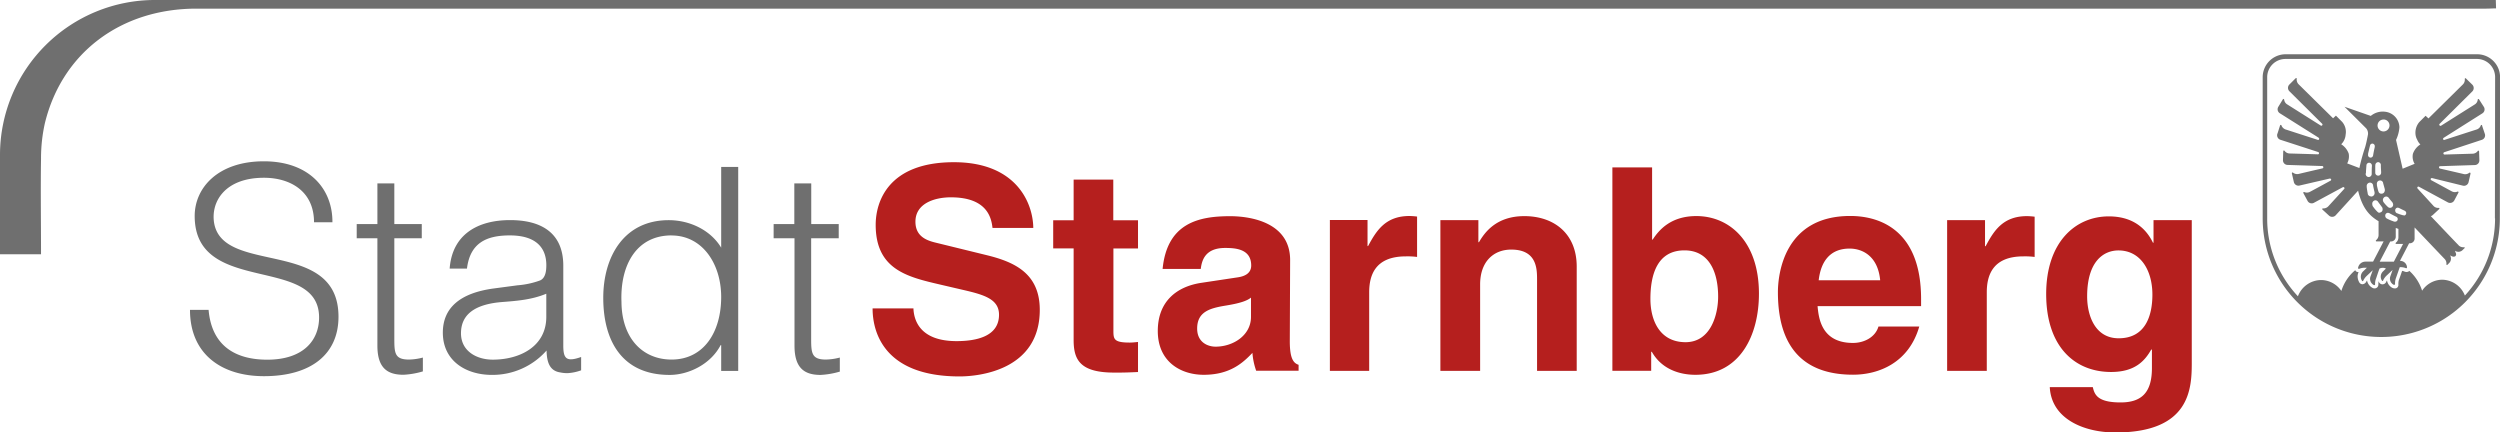
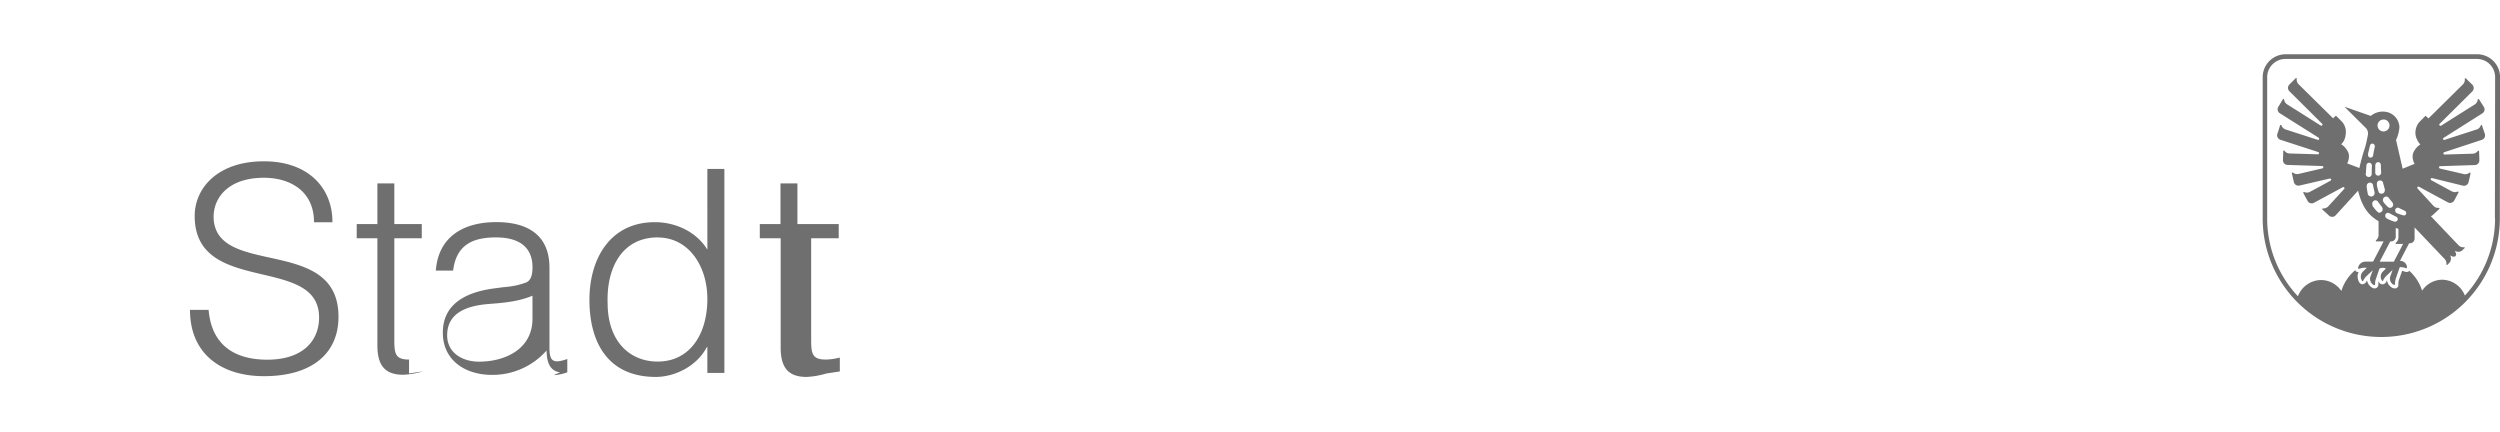
<svg xmlns="http://www.w3.org/2000/svg" id="Layer_1" data-name="Layer 1" viewBox="0 0 798.83 138.16">
  <defs>
    <style>.cls-1,.cls-2{fill:#6f6f6f}.cls-1{fill-rule:evenodd}</style>
  </defs>
  <path d="M796.72 19.5a7.28 7.28 0 0 0-5.2-2.16h-61.2a7.33 7.33 0 0 0-7.32 7.31v45.14a37.89 37.89 0 0 0 75.78 0l.07-45.14a7.28 7.28 0 0 0-2.13-5.15Zm.53 50.29a36.27 36.27 0 0 1-9.64 24.65 7.91 7.91 0 0 0-7.24-5.06 7.76 7.76 0 0 0-6.43 3.51 14.3 14.3 0 0 0-4.07-6.33 1.32 1.32 0 0 1-.88.35c-.67 0-.76-.28-1.43-.36-.18.48-.35 1-.35 1l-.59 1.66a4 4 0 0 0-.26 1.33v.42a1.09 1.09 0 0 1-1 1.2 2 2 0 0 1-1-.22 3.31 3.31 0 0 1-1.64-2.35 1.62 1.62 0 0 0-.21.39 1.34 1.34 0 0 1-1.22.88 1.25 1.25 0 0 1-1.06-.59l-.06-.09c-.05-.1-.08-.22-.14-.33a9.07 9.07 0 0 0-.06 1.1 1.21 1.21 0 0 1-1.26 1.21 1.33 1.33 0 0 1-.67-.21 3.35 3.35 0 0 1-1.7-2.37l-.23.4a1.52 1.52 0 0 1-1.2.85 1.19 1.19 0 0 1-1.05-.62 3.89 3.89 0 0 1-.53-1.88 3.25 3.25 0 0 1 .32-1.38c-.82 0-1-.48-1-.48l-.06-.15a14.06 14.06 0 0 0-4.45 6.65 7.91 7.91 0 0 0-6.49-3.49 8 8 0 0 0-7.39 5.19 36.21 36.21 0 0 1-9.82-24.81V24.65a5.83 5.83 0 0 1 5.83-5.81h61.2a5.8 5.8 0 0 1 5.8 5.81l-.07 45.14Z" class="cls-1" />
  <path d="M793.12 40.18v-.08a.22.22 0 0 0-.3-.16.28.28 0 0 0-.14.18 2.08 2.08 0 0 1-1.29 1.25c-.38.12-5.36 1.72-10.33 3.34a.36.36 0 0 1-.41-.21.44.44 0 0 1 .21-.48l12.34-7.8a1.5 1.5 0 0 0 .47-2.07l-1.49-2.32-.06-.09a.22.22 0 0 0-.32-.07.24.24 0 0 0-.09.22 2 2 0 0 1-1 1.52c-.35.23-5.82 3.66-10.68 6.74a.37.37 0 0 1-.5-.07.36.36 0 0 1 0-.5L790 29.19a1.53 1.53 0 0 0 0-2.12l-2-1.95-.06-.06a.2.2 0 0 0-.3 0c-.09.07-.06.17-.06.23a2.1 2.1 0 0 1-.61 1.69l-11 10.86-.91-.85-2 2-.06.07a5.26 5.26 0 0 0-1.14 4.1 4.4 4.4 0 0 0 .53 1.51 4 4 0 0 0 1 1.48 5.8 5.8 0 0 0-2.39 3 4.55 4.55 0 0 0 .49 3.11l.12.06-3.89 1.59-2.11-9.19a11.62 11.62 0 0 0 1.08-4 5.13 5.13 0 0 0-4.44-5 6 6 0 0 0-4.71 1.32l-8.4-2.93 6.92 6.89a2.56 2.56 0 0 1 .59 1.92c-.15.87-.27 1.37-.27 1.37s-.26 1.44-.67 2.82a62.44 62.44 0 0 0-1.81 6.58l-3.9-1.48a4.74 4.74 0 0 0 .49-3.11 5.8 5.8 0 0 0-2.4-3 4.79 4.79 0 0 0 1.42-3.1 4.89 4.89 0 0 0-1.11-4.05l-2-2-.91.84-11-10.85a2.14 2.14 0 0 1-.62-1.69.26.26 0 0 0 0-.23.28.28 0 0 0-.35 0l-2 2a1.52 1.52 0 0 0 0 2.12l10.47 10.39a.37.37 0 0 1-.44.59l-10.68-6.74a2 2 0 0 1-1-1.52.68.68 0 0 0-.12-.22.21.21 0 0 0-.29.08l-1.46 2.4a1.5 1.5 0 0 0 .46 2.06L740.88 44h-.06a.39.39 0 0 1 .21.5c-.07.13-.24.26-.38.21-5-1.62-10-3.24-10.36-3.35A2.22 2.22 0 0 1 729 40.1a.18.18 0 0 0-.15-.18.23.23 0 0 0-.29.15l-.79 2.48-.09.23a1.51 1.51 0 0 0 1 1.89l.32.1 11.73 3.81a.38.38 0 0 1 .27.42.35.35 0 0 1-.41.31c-4.6-.15-8.66-.26-9-.27a2 2 0 0 1-1.58-.83.46.46 0 0 0-.21-.13.23.23 0 0 0-.23.23l-.09 2.85a1.49 1.49 0 0 0 1.43 1.54l11.06.35a.38.38 0 0 1 .41.34.37.37 0 0 1-.32.42c-4 .92-7.28 1.7-7.58 1.77a2.12 2.12 0 0 1-1.75-.39.42.42 0 0 0-.24-.09.24.24 0 0 0-.17.28l.64 2.79a1.5 1.5 0 0 0 1.79 1.12l9.65-2.23a.43.43 0 0 1 .47.22.39.39 0 0 1-.15.43c-3.45 1.88-6.32 3.44-6.61 3.58a2.07 2.07 0 0 1-1.79.09.27.27 0 0 0-.23 0 .24.24 0 0 0-.09.32l1.35 2.51a1.49 1.49 0 0 0 2 .6l9.27-5a.36.36 0 0 1 .44.12c.15.16.09.37-.09.52q-2.49 2.73-5 5.47a2.13 2.13 0 0 1-1.67.67.21.21 0 0 0-.21.06.24.24 0 0 0 0 .32l2.11 1.93a1.51 1.51 0 0 0 2.11-.09l7.19-7.89c0 .15.07.3.09.44 1.23 4.65 3.07 7.35 6.44 9.32v4.41a2.09 2.09 0 0 1-.76 1.62.32.32 0 0 0-.12.22.2.2 0 0 0 .2.21h2.29l-3.37 6.46h-2.43a2.39 2.39 0 0 0-2.36 2v.07a.21.21 0 0 0 .2.22.27.27 0 0 0 .12 0h.06a4.53 4.53 0 0 1 1.93-.34h.5c-.42.43-.85.84-1.17 1.14a2.36 2.36 0 0 0-.39 3v.05a.22.22 0 0 0 .18.1.23.23 0 0 0 .23-.17 5.17 5.17 0 0 1 1.2-1.6l1.84-1.73-.73 2a2.23 2.23 0 0 0 1.12 2.77h.11a.24.24 0 0 0 .24-.22v-.07a4.44 4.44 0 0 1 .35-1.93c.15-.47.61-1.85 1.05-3.06a2.37 2.37 0 0 1 1.06-.25 1.9 1.9 0 0 1 1 .25c-.35.32-.65.62-.88.85a2.3 2.3 0 0 0-.38 3 .19.19 0 0 0 .18.1.21.21 0 0 0 .2-.15v-.08a5.16 5.16 0 0 1 1.2-1.59l1.82-1.72s-.53 1.52-.71 2a2.2 2.2 0 0 0 1.06 2.76h.08a.19.19 0 0 0 .12 0 .25.25 0 0 0 .23-.22s0 0 0-.06a4.91 4.91 0 0 1 .33-2c.17-.5.73-2.08 1.17-3.35h.09a4.53 4.53 0 0 1 1.9.33.19.19 0 0 0 .12 0 .2.2 0 0 0 .2-.21v-.13a2.17 2.17 0 0 0-2.19-2h-.06l2.93-5.63h.26a1.5 1.5 0 0 0 1.49-1.5V72.68c3.3 3.45 8 8.41 9.53 10a2.09 2.09 0 0 1 .64 1.68v.09a.27.27 0 0 0 0 .14.27.27 0 0 0 .35 0l.06-.07.65-.67a2.05 2.05 0 0 0 .11-2.24l.7.32a1 1 0 0 0 1-.09.86.86 0 0 0 .12-1l-.27-.74a1.9 1.9 0 0 0 2.4-.15l.09-.1.29-.28.21-.19.06-.06a.23.23 0 0 0 0-.32.16.16 0 0 0-.14 0h-.09a2.09 2.09 0 0 1-1.52-.49c-1.38-1.42-5.68-5.94-9-9.44a1.74 1.74 0 0 0 .59-.33l2-1.86.09-.07a.22.22 0 0 0 0-.32c0-.06-.15-.07-.23-.06a2 2 0 0 1-1.64-.68c-.2-.23-2.37-2.6-5-5.46a.41.41 0 0 1-.06-.54.36.36 0 0 1 .44-.09l9.24 5a1.52 1.52 0 0 0 2.05-.59l1.29-2.43.06-.09a.25.25 0 0 0-.09-.32.29.29 0 0 0-.24 0 2.12 2.12 0 0 1-1.81-.09c-.26-.14-3.13-1.71-6.58-3.57a.4.4 0 0 1-.15-.44.39.39 0 0 1 .47-.22l9.84 2.42a1.5 1.5 0 0 0 1.79-1.12l.61-2.68v-.1a.24.24 0 0 0-.17-.28.26.26 0 0 0-.24.08 2.08 2.08 0 0 1-1.75.39c-.3-.08-3.72-.87-7.7-1.79h.12a.35.35 0 0 1-.32-.4.36.36 0 0 1 .38-.33l11.06-.36a1.48 1.48 0 0 0 1.46-1.52l-.09-2.75v-.1a.27.27 0 0 0-.26-.23.25.25 0 0 0-.18.14 2.12 2.12 0 0 1-1.61.83l-9 .27a.35.35 0 0 1-.35-.32.38.38 0 0 1 .29-.43L793 44.69a1.49 1.49 0 0 0 1-1.87l-.88-2.62Zm-31.41-2a1.9 1.9 0 0 1 1.81 2 1.92 1.92 0 0 1-2 1.82 1.9 1.9 0 0 1-1.81-2 1.89 1.89 0 0 1 2-1.8Zm.29 22.71a1 1 0 0 1-1 1 .93.93 0 0 1-1-.68l-.06-.16c-.17-.59-.32-1.2-.44-1.81a2.5 2.5 0 0 1 0-.4 1 1 0 0 1 2-.34v.09c.18.59.3 1.07.47 1.67a3.49 3.49 0 0 1 .09.61Zm-3-8v-.08a.94.94 0 0 1 .88-1 .91.91 0 0 1 .88.95v.14c0 .74.06 1.32.09 2.06v.18a.94.94 0 1 1-1.88.09v-2.34Zm-2.32-3.68v-.12c.24-1 .44-1.9.62-2.56v-.06a.82.82 0 0 1 .73-.59.81.81 0 0 1 .79.86.49.49 0 0 0 0 .2c-.15.67-.38 1.72-.53 2.68a.84.84 0 0 1-.82.75.86.86 0 0 1-.81-.92 1 1 0 0 1 .04-.2Zm-.68 6.16c0-.84.09-1.66.15-2.44v-.15A.88.88 0 0 1 757 52a.92.92 0 0 1 .9 1v.08c-.06.75-.06 1.52-.06 2.32v.11a1 1 0 0 1-.93 1.06 1 1 0 0 1-1-1.06v-.12Zm1.61 7.39a1.06 1.06 0 0 1-1.05-.89v-.11a19.8 19.8 0 0 1-.32-2s0-.19 0-.24a1.07 1.07 0 0 1 1.05-1.17 1 1 0 0 1 1 1c.12.59.27 1.31.42 1.89a2.32 2.32 0 0 1 .05.38 1.11 1.11 0 0 1-1 1.18Zm2.78 5.24a.89.89 0 0 1-.62-.24l-.08-.07a11.45 11.45 0 0 1-1.4-1.64l-.07-.08a1.43 1.43 0 0 1-.2-.73A1.08 1.08 0 0 1 759 64a1 1 0 0 1 .88.5c.38.55.76 1 1.11 1.51l.09.1a1.12 1.12 0 0 1 .24.72 1 1 0 0 1-1 1.09Zm1.26-3.34a1.67 1.67 0 0 1-.24-.69 1.1 1.1 0 0 1 1.05-1.17 1.05 1.05 0 0 1 .85.46c.36.47.62.8 1 1.23a1.49 1.49 0 0 1 .38.92 1 1 0 0 1-1 1 .91.91 0 0 1-.58-.2l-.12-.1a10.51 10.51 0 0 1-1.31-1.44l-.06-.1Zm3.89 4.58h.09a.78.78 0 0 1 .52.75.81.81 0 0 1-.76.84.85.85 0 0 1-.23 0h-.09a15.22 15.22 0 0 1-2.25-.93l-.12-.07a.94.94 0 0 1-.53-.84.87.87 0 0 1 .83-.99 1.31 1.31 0 0 1 .53.14c.69.39 1.36.74 2.01 1.05Zm-.62 14.37h-4.53l3.37-6.46h.24a1.5 1.5 0 0 0 1.52-1.48v-2.81c.2 0 .67.24.85.28v2.75a2.1 2.1 0 0 1-.79 1.63s-.12.14-.12.2a.21.21 0 0 0 .23.22h2.17l-2.92 5.62Zm3.25-14.81h-.26a12.62 12.62 0 0 1-2-.68h-.06a.94.94 0 0 1-.5-.85.83.83 0 0 1 .79-.92 1.6 1.6 0 0 1 .5.14c.62.32 1 .51 1.64.8.44.24.58.44.58.79a.76.76 0 0 1-.7.79Z" class="cls-1" />
-   <path d="M66.65 99c1 11.68 8.78 15.93 18.74 15.93 11.69 0 16.57-6.33 16.57-13.48 0-20.2-39.75-6.8-39.75-32.43 0-9.06 7.51-17.48 22.09-17.48s22 8.88 21.92 19.47h-5.88c0-10-7.7-14.21-16-14.21-12.49 0-17 7.69-15.93 14.4 2.81 16.84 39.75 4.71 39.75 30 0 12-8.78 19-23.82 19-13.58 0-23.63-7.07-23.63-21.19h6m68.45 19.65a26.32 26.32 0 0 1-6.23 1.09c-5.36 0-8.34-2.36-8.34-9.33V76.13h-6.61V71.6h6.61v-13H126v13h8.77v4.53H126v32.14c0 4.62.17 6.62 4.7 6.62a18.65 18.65 0 0 0 4.42-.64v4.44m39.4-24.82c-4.62 1.91-9.33 2.27-14 2.63-8.25.64-13.22 3.62-13.22 10 0 5.7 5 8.42 10.15 8.42 8.6 0 17.11-4.17 17.11-13.68v-7.37m-9.15-2.71a27.08 27.08 0 0 0 7.16-1.55c1.82-.8 2-3.25 2-4.88 0-5.52-3.24-9.51-11.67-9.51-7.52 0-12.69 2.44-13.69 10.6h-5.53c.82-11 9.07-15.49 19.31-15.49 9.51 0 17 3.71 17 14.58v25.54c0 4.26 1.08 5.25 5.7 3.62v4.26a15.19 15.19 0 0 1-4.27.9A10.58 10.58 0 0 1 179 119c-3.63-.54-4.27-3.71-4.36-7a23 23 0 0 1-17.46 7.79c-8.25 0-15.68-4.44-15.68-13.5 0-7.88 5.44-12.68 16.38-14.13l7.52-1Zm49.17-15.94c-11.23 0-16.47 9.51-16 21.28.09 11.77 6.91 18.39 16 18.39 10.24 0 15.86-8.7 15.86-20 0-10.59-6-19.65-15.86-19.65m15.86-21.91h5.44v65.2h-5.44v-8.25h-.18c-3.19 6.16-10.32 9.52-16.29 9.52-15.13 0-21.21-10.79-21.21-24.64 0-13.13 6.61-24.81 20.92-24.81 6.61 0 13.31 3.08 16.76 8.79Zm38 65.38a26.33 26.33 0 0 1-6.26 1.09c-5.32 0-8.31-2.36-8.31-9.33V76.13h-6.67V71.6h6.61v-13h5.41v13H268v4.53h-8.81v32.14c0 4.62.21 6.62 4.71 6.62a19 19 0 0 0 4.45-.64v4.44" class="cls-2" />
-   <path d="M291.87 98.5c.12 3.62 1.9 10.5 13.78 10.5 6.43 0 13.57-1.54 13.57-8.43 0-5.06-4.89-6.42-11.76-8l-7-1.63c-10.53-2.45-20.65-4.81-20.65-19.11 0-7.25 3.88-20 25-20 19.92 0 25.27 13 25.36 21h-13.03c-.35-2.9-1.43-9.78-13.31-9.78-5.15 0-11.32 1.9-11.32 7.79 0 5.06 4.16 6.15 6.87 6.79l15.86 3.89c8.86 2.17 17 5.79 17 17.48 0 19.56-19.93 21.28-25.63 21.28-23.72 0-27.79-13.68-27.79-21.73h13m63.95-28.17h7.86v9h-7.86v26.18c0 2.8.09 3.9 5.26 3.9.79 0 1.7-.1 2.6-.19v9.6c-2 .09-4 .18-6 .18h-1.64c-10.94 0-12.93-4.16-12.93-10.41V79.38h-6.53v-9h6.53v-13h12.67v13m44 24.72c-1.26 1-3.36 1.81-8.6 2.63-4.71.82-8.6 2-8.6 7.25 0 4.43 3.42 5.79 5.88 5.79 5.62 0 11.32-3.62 11.32-9.51v-6.21m12.4 14c0 5.71 1.26 7 2.81 7.52v1.9h-13.55a22.16 22.16 0 0 1-1.2-5.71c-2.89 3-7 7-15.56 7-7.25 0-14.68-4.08-14.68-14 0-9.42 6-14.22 14-15.4l11.41-1.72c2-.27 4.44-1.09 4.44-3.8 0-5.34-5.09-5.61-8.33-5.61-6.35 0-7.44 3.89-7.79 6.7h-12.19c1.44-14.76 11.68-16.85 21.57-16.85 6.78 0 19.18 2.09 19.18 14Zm12.7-38.76h12.14v8.33h.18c2.63-4.89 5.53-9.6 13.22-9.6a21.54 21.54 0 0 1 2.43.18v12.9a23.53 23.53 0 0 0-3.6-.18c-9.89 0-11.7 6.16-11.7 11.5v25.09h-12.56V70.33m78.87 48.18h-12.67V89.26c0-3.53-.17-9.51-8.25-9.51-5.61 0-9.94 3.8-9.94 11.13v27.63h-12.7V70.33h12.14v7.07h.18c1.72-2.91 5.35-8.34 14.51-8.34 9.42 0 16.73 5.53 16.73 16.12v33.33M538.24 80c-8.72 0-10.88 7.79-10.88 15.49 0 7.15 3.16 13.85 11.23 13.85S549 100.48 549 94.78c0-7.61-2.72-14.78-10.76-14.78m-10.32-3.44h.17c2-3.08 5.79-7.52 13.95-7.52 10.59 0 20 8.15 20 24.81 0 13.23-6 25.91-20.3 25.91-5.24 0-10.85-1.9-13.92-7.34h-.21v6.07h-12.4v-65h12.69v23.09Zm72.86 13c-.73-7.78-5.7-10.13-9.77-10.13-6 0-9.15 3.8-9.88 10.13h19.65m12.49 14.77c-3.33 11.59-12.93 15.4-21.17 15.4-13.61 0-24-6.53-24-26.36 0-5.79 2-24.36 23.11-24.36 9.5 0 22.64 4.53 22.64 26.54v2.26h-33.08c.35 3.63 1.09 11.77 11.32 11.77 3.55 0 7.14-1.81 8.14-5.25Zm8.9-34h12.11v8.33h.2c2.61-4.89 5.5-9.6 13.23-9.6a21.89 21.89 0 0 1 2.42.18V82.1a23.6 23.6 0 0 0-3.62-.18c-9.86 0-11.67 6.16-11.67 11.5v25.09h-12.67V70.33M677 108.09c8.6 0 10.76-7.33 10.76-13.94 0-7.79-3.8-14.13-10.85-14.13-4.71 0-10 3.44-10 14.67 0 6.16 2.54 13.4 10.06 13.4m23.37-37.76V116c0 8.34-.64 22.19-24.37 22.19-10 0-20.47-4.26-21-14.49h13.75c.56 2.45 1.55 4.89 8.89 4.89 6.79 0 10-3.26 10-11v-5.79l-.18-.18c-2.08 3.71-5.26 7.24-12.87 7.24-11.59 0-20.74-8.06-20.74-24.91 0-16.66 9.42-24.81 20-24.81 9 0 12.58 5.26 14.13 8.43h.17v-7.24Z" style="fill:#b51f1e" />
-   <path d="M797.57 2.68c-1.09 0-2.09.08-3.13.08H62.77c-24.14 0-42.95 14.1-48.43 36.61a51.32 51.32 0 0 0-1.23 11.35c-.16 10.07 0 20.15 0 30.53H0V49.45A49.53 49.53 0 0 1 49.76 0H797.49Z" class="cls-2" />
+   <path d="M66.65 99c1 11.68 8.78 15.93 18.74 15.93 11.69 0 16.57-6.33 16.57-13.48 0-20.2-39.75-6.8-39.75-32.43 0-9.06 7.51-17.48 22.09-17.48s22 8.88 21.92 19.47h-5.88c0-10-7.7-14.21-16-14.21-12.49 0-17 7.69-15.93 14.4 2.81 16.84 39.75 4.71 39.75 30 0 12-8.78 19-23.82 19-13.58 0-23.63-7.07-23.63-21.19h6m68.45 19.65a26.32 26.32 0 0 1-6.23 1.09c-5.36 0-8.34-2.36-8.34-9.33V76.13h-6.61V71.6h6.61v-13H126v13h8.77v4.53H126v32.14c0 4.62.17 6.62 4.7 6.62v4.44m39.4-24.82c-4.62 1.91-9.33 2.27-14 2.63-8.25.64-13.22 3.62-13.22 10 0 5.7 5 8.42 10.15 8.42 8.6 0 17.11-4.17 17.11-13.68v-7.37m-9.15-2.71a27.08 27.08 0 0 0 7.16-1.55c1.82-.8 2-3.25 2-4.88 0-5.52-3.24-9.51-11.67-9.51-7.52 0-12.69 2.44-13.69 10.6h-5.53c.82-11 9.07-15.49 19.31-15.49 9.51 0 17 3.71 17 14.58v25.54c0 4.26 1.08 5.25 5.7 3.62v4.26a15.19 15.19 0 0 1-4.27.9A10.58 10.58 0 0 1 179 119c-3.63-.54-4.27-3.71-4.36-7a23 23 0 0 1-17.46 7.79c-8.25 0-15.68-4.44-15.68-13.5 0-7.88 5.44-12.68 16.38-14.13l7.52-1Zm49.17-15.94c-11.23 0-16.47 9.51-16 21.28.09 11.77 6.91 18.39 16 18.39 10.24 0 15.86-8.7 15.86-20 0-10.59-6-19.65-15.86-19.65m15.86-21.91h5.44v65.2h-5.44v-8.25h-.18c-3.19 6.16-10.32 9.52-16.29 9.52-15.13 0-21.21-10.79-21.21-24.64 0-13.13 6.61-24.81 20.92-24.81 6.61 0 13.31 3.08 16.76 8.79Zm38 65.38a26.33 26.33 0 0 1-6.26 1.09c-5.32 0-8.31-2.36-8.31-9.33V76.13h-6.67V71.6h6.61v-13h5.41v13H268v4.53h-8.81v32.14c0 4.62.21 6.62 4.71 6.62a19 19 0 0 0 4.45-.64v4.44" class="cls-2" />
</svg>